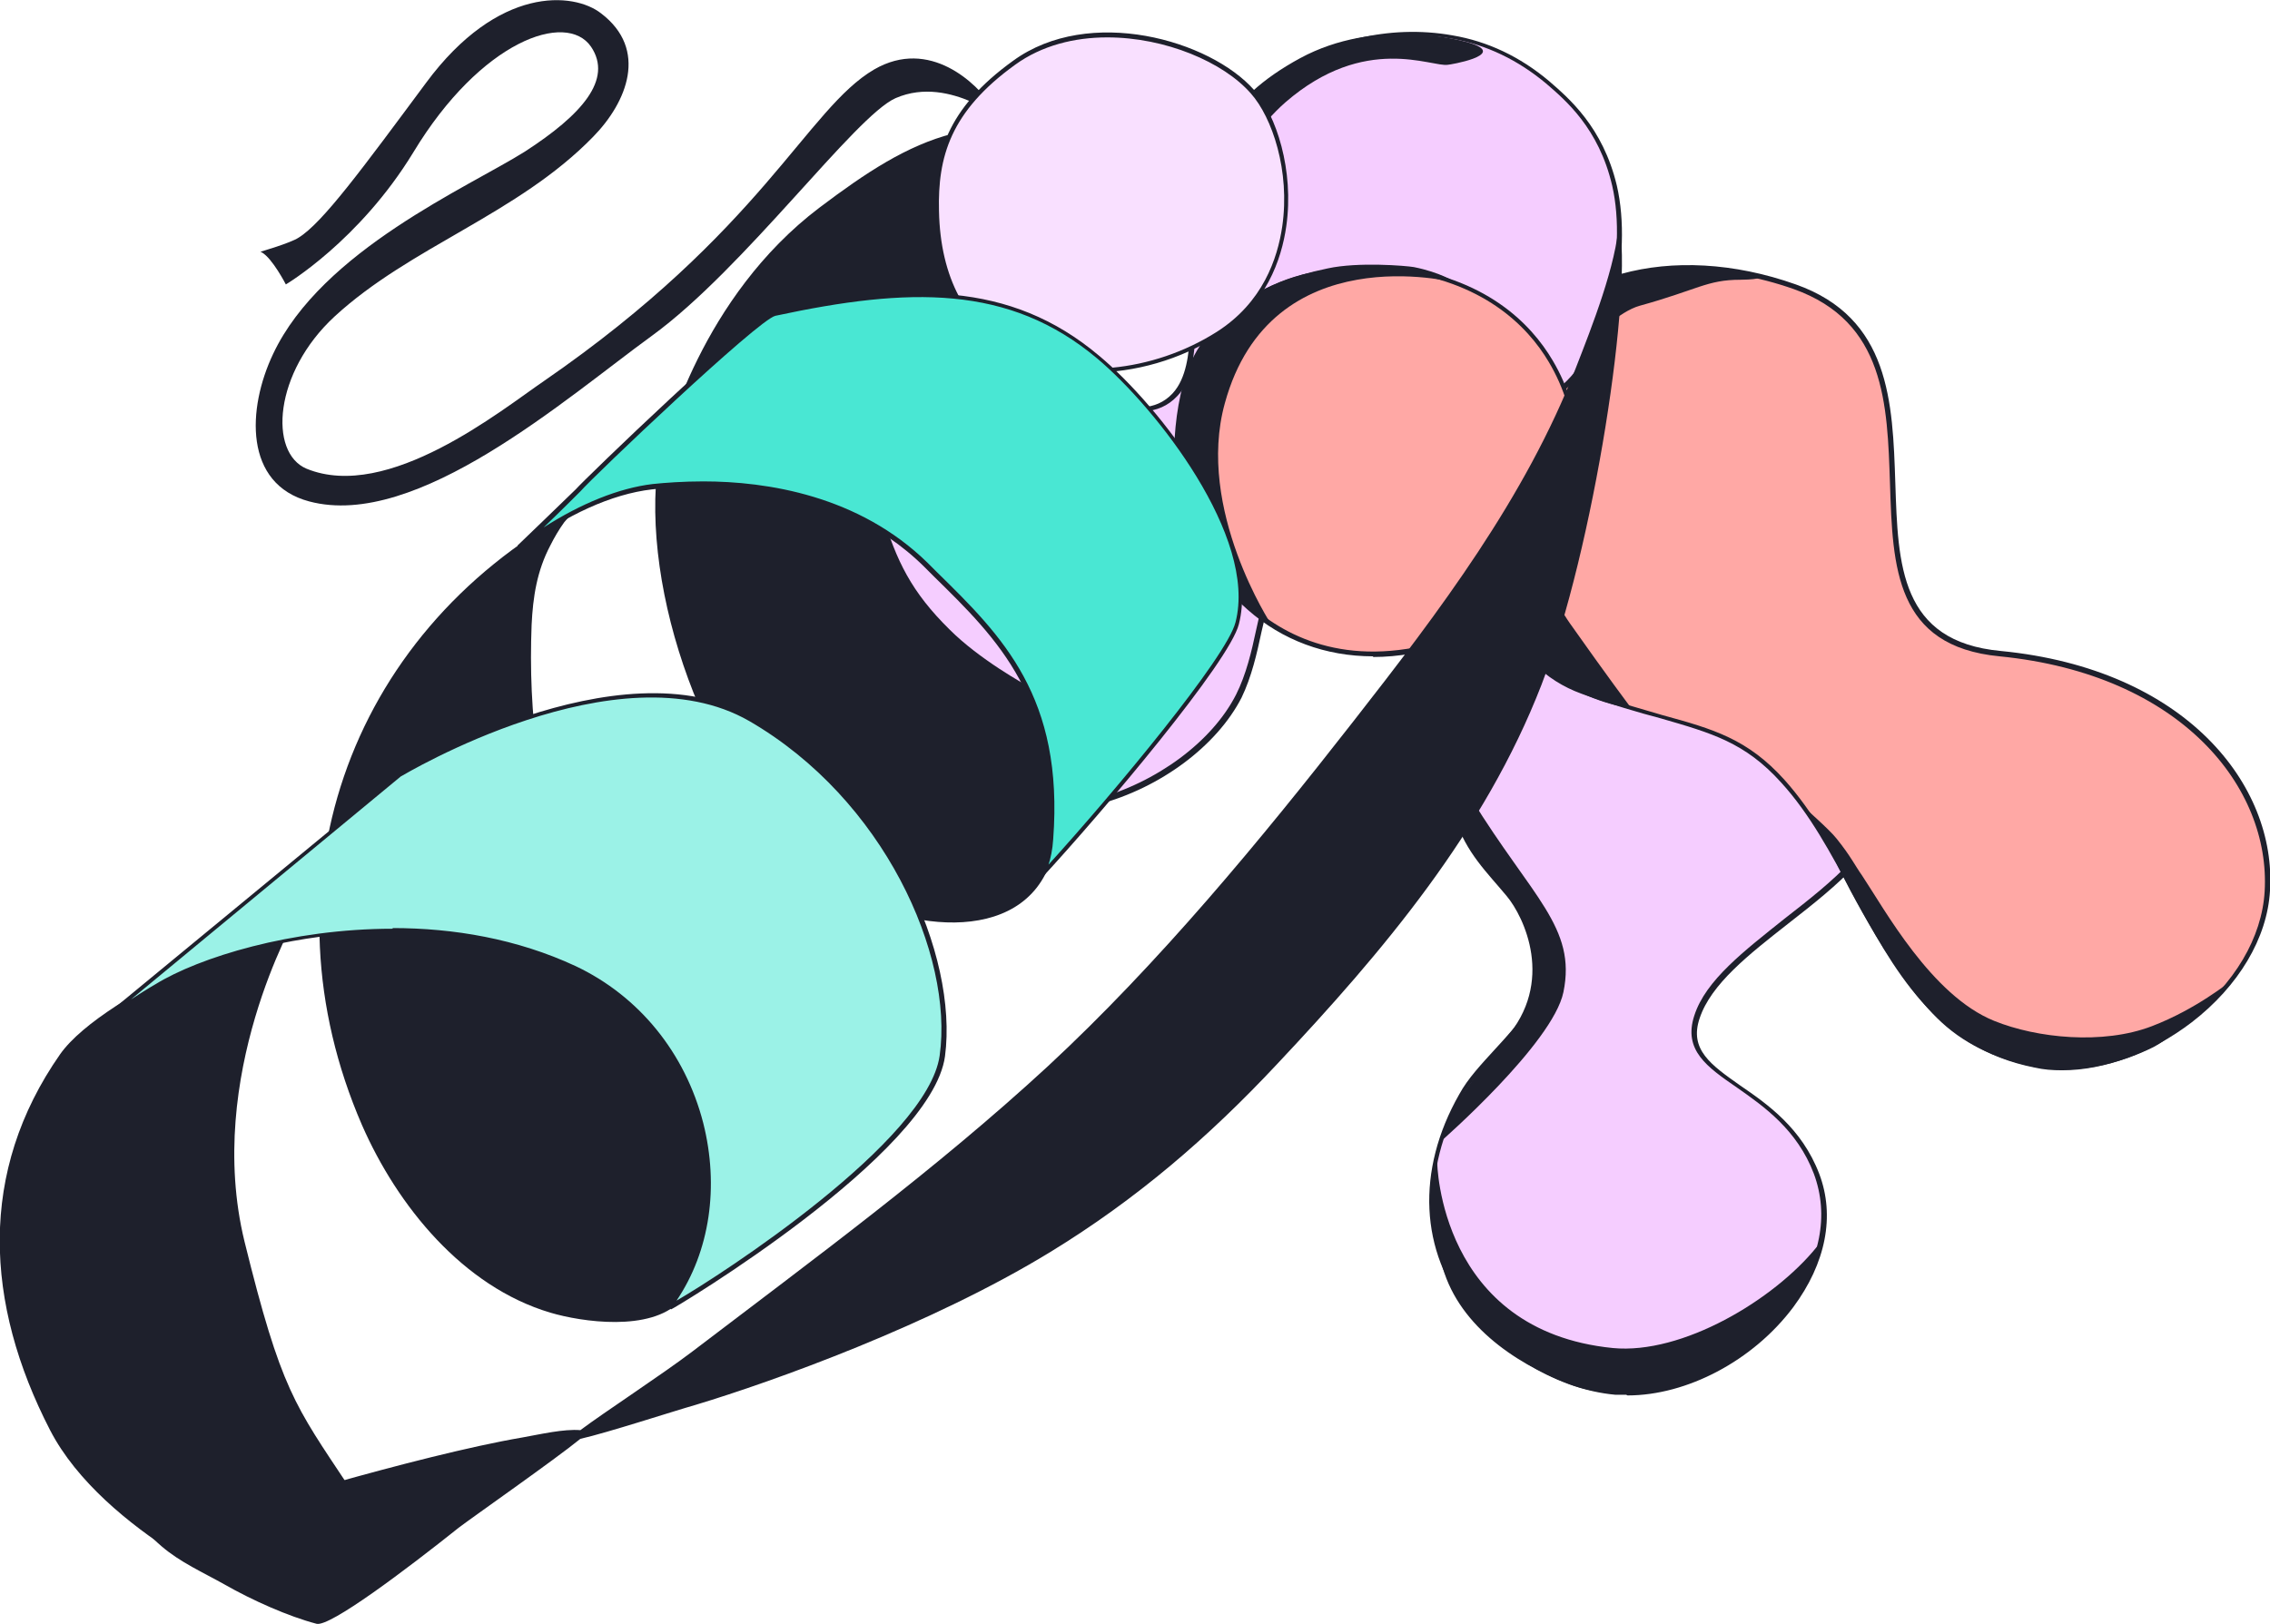
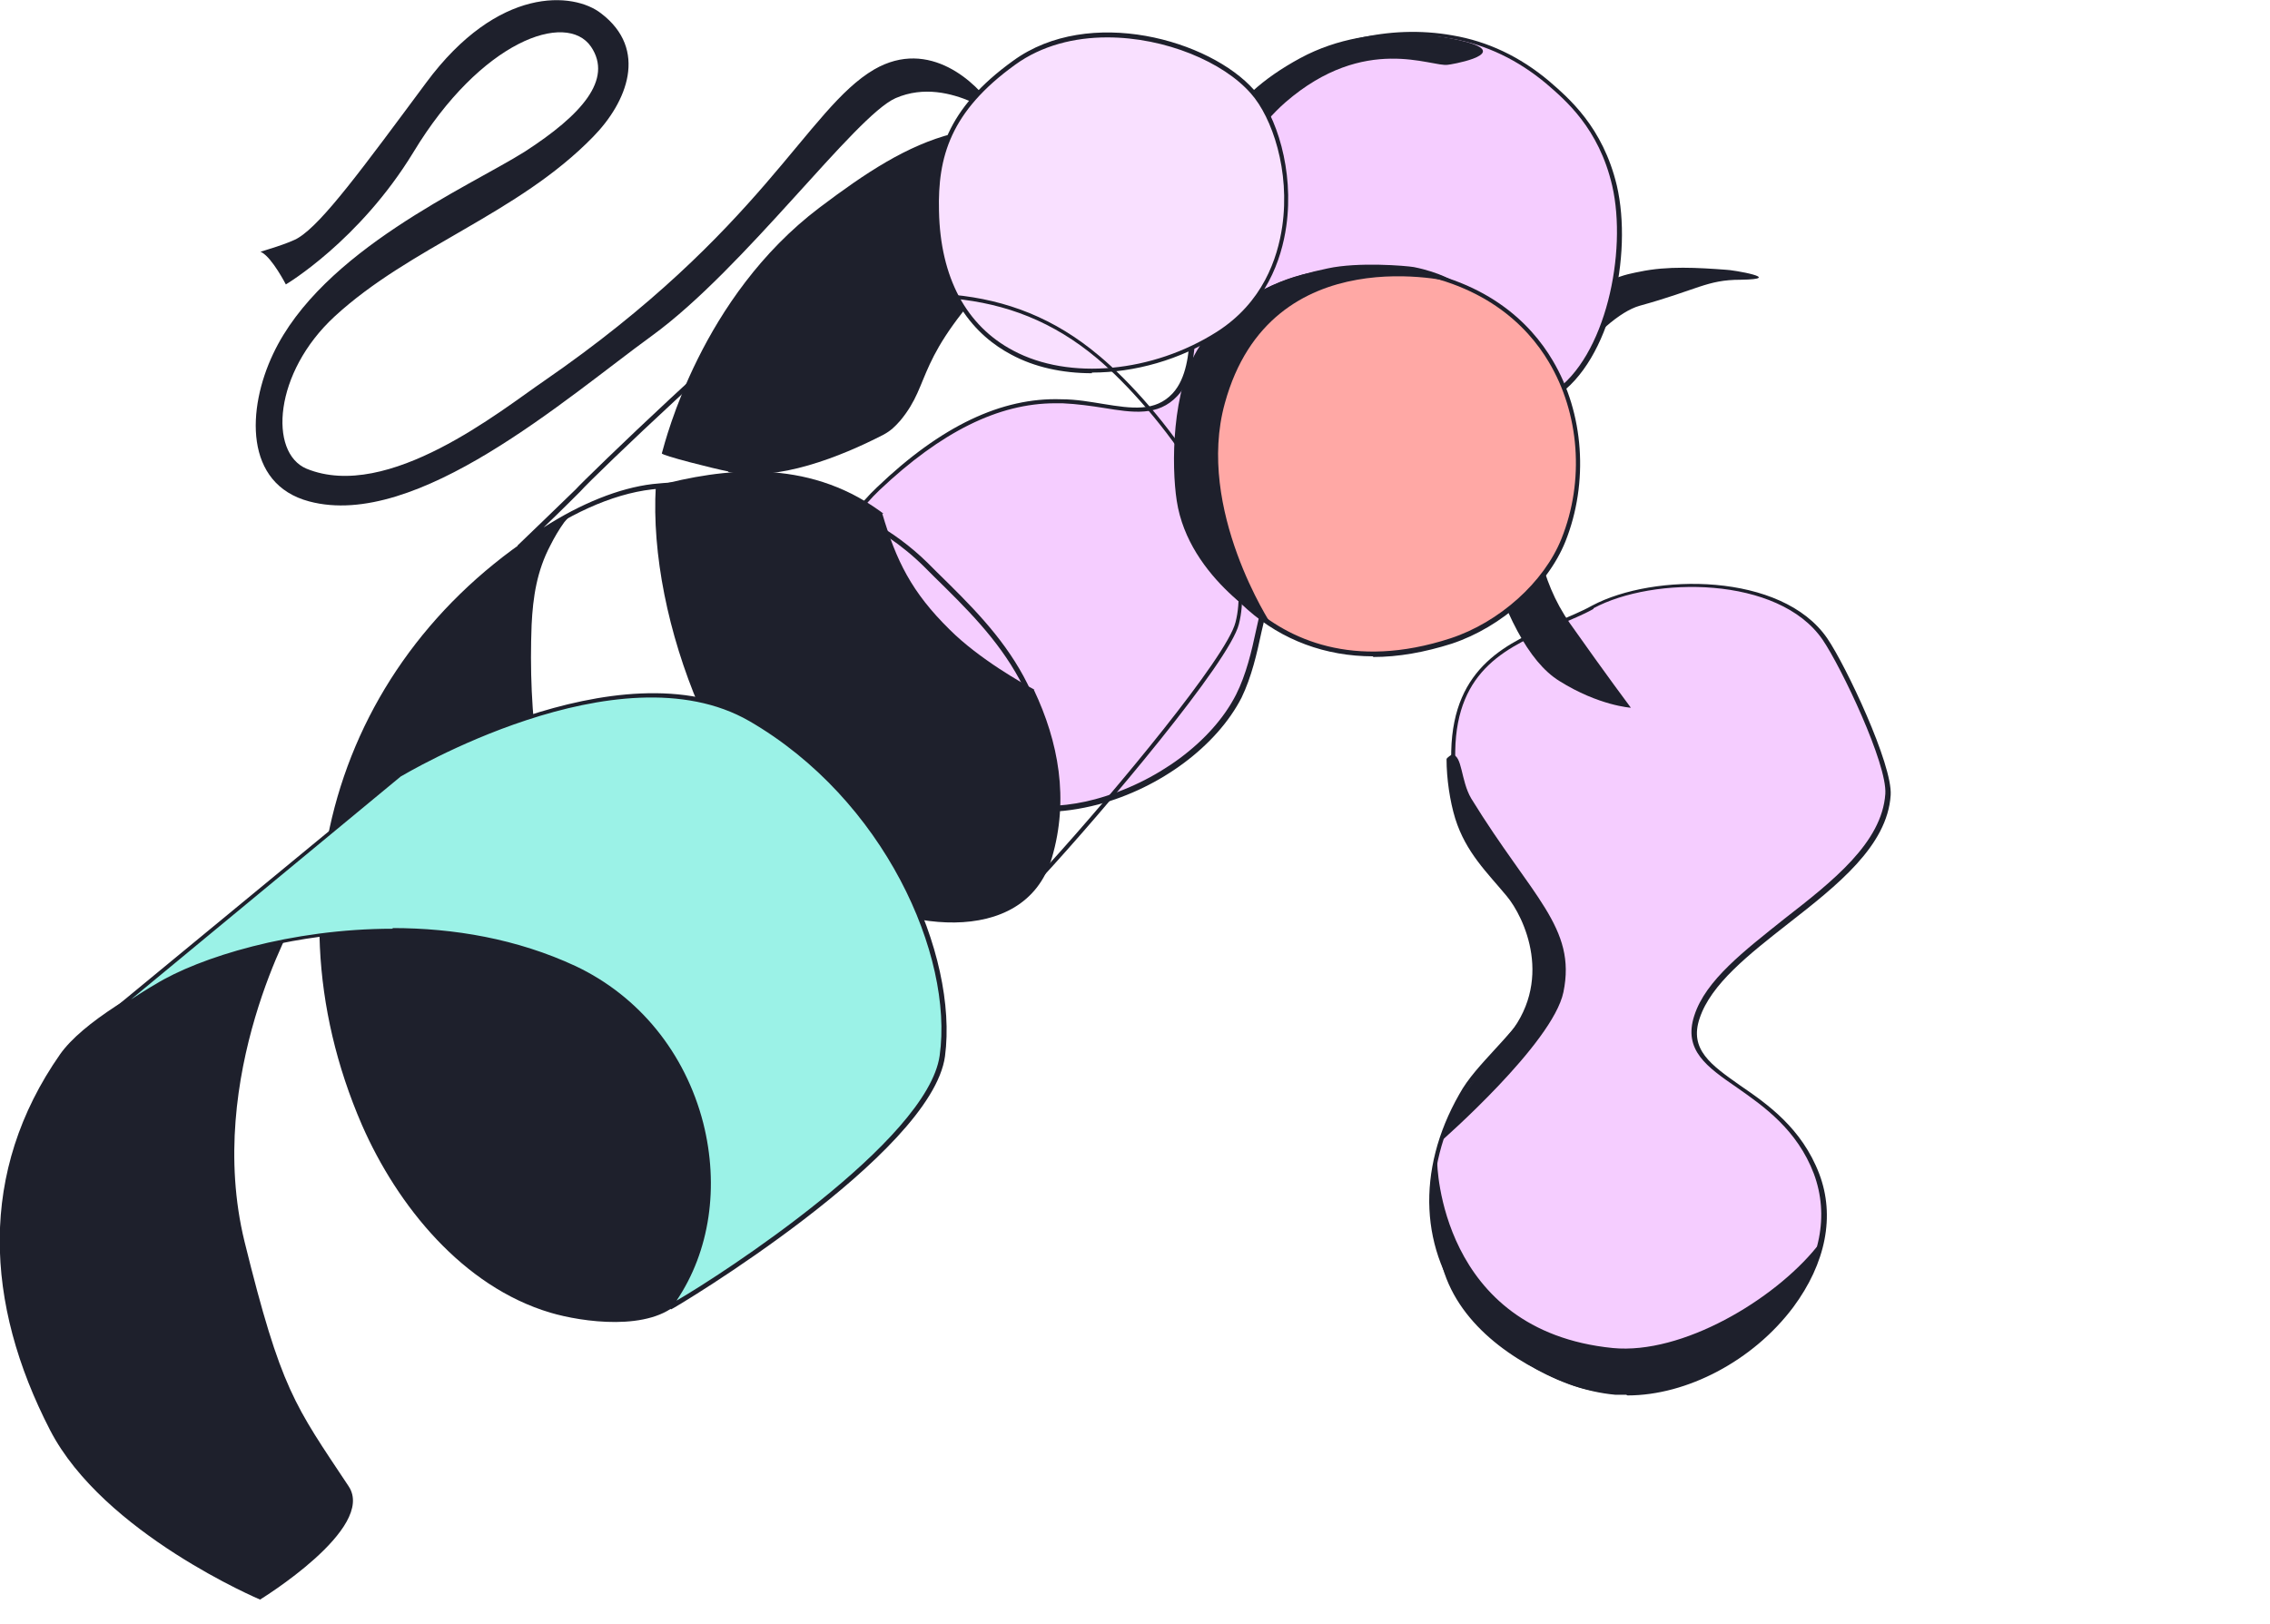
<svg xmlns="http://www.w3.org/2000/svg" id="Layer_2" data-name="Layer 2" viewBox="0 0 33.99 24.32">
  <defs>
    <style>
      .cls-1, .cls-2, .cls-3, .cls-4, .cls-5, .cls-6 {
        fill-rule: evenodd;
      }

      .cls-1, .cls-2, .cls-3, .cls-4, .cls-5, .cls-6, .cls-7 {
        stroke-width: 0px;
      }

      .cls-1, .cls-7 {
        fill: #1e202c;
      }

      .cls-2 {
        fill: #49e7d3;
      }

      .cls-3 {
        fill: #ffa8a5;
      }

      .cls-4 {
        fill: #f5cdff;
      }

      .cls-5 {
        fill: #9bf2e7;
      }

      .cls-6 {
        fill: #f9e0ff;
      }
    </style>
  </defs>
  <g id="Layer_1-2" data-name="Layer 1">
    <g>
      <path class="cls-4" d="m23.84,9.1c-.83.44-2.06.58-2.09,2.15-.04,1.96,1.44,2.14,1.37,3.26-.04.74-.91,1.27-1.25,1.89-.58,1.04-.63,2.28.15,3.23.23.28.52.54.83.74.4.26.87.45,1.35.48,1.65.13,3.6-1.68,3-3.27-.52-1.39-2.11-1.38-1.79-2.35.37-1.15,2.78-1.98,2.86-3.33.03-.46-.67-1.93-.94-2.33-.66-.96-2.54-.98-3.47-.48" />
      <path class="cls-7" d="m24.35,20.89c-.06,0-.11,0-.16,0-.45-.04-.93-.21-1.36-.49-.31-.2-.6-.46-.83-.75-.74-.9-.8-2.12-.15-3.26.13-.24.34-.46.54-.68.34-.37.68-.74.71-1.2.03-.48-.23-.78-.53-1.13-.4-.47-.86-1.01-.84-2.13.03-1.28.86-1.63,1.59-1.94.18-.08.36-.15.52-.24h0c.92-.49,2.84-.5,3.52.49.28.41.98,1.89.95,2.35-.05.76-.8,1.35-1.53,1.92-.6.47-1.16.91-1.33,1.42-.16.47.17.7.61,1.01.41.28.92.64,1.18,1.32.24.63.1,1.34-.39,2-.6.8-1.59,1.32-2.48,1.32Zm-.49-11.77c-.16.09-.34.16-.52.24-.75.32-1.53.65-1.55,1.89-.02,1.09.43,1.62.82,2.08.31.36.58.68.55,1.18-.03.48-.38.86-.73,1.24-.21.22-.4.44-.53.67-.63,1.12-.57,2.32.15,3.19.23.28.51.54.82.73.42.27.89.44,1.33.48.05,0,.11,0,.16,0,.86,0,1.84-.52,2.42-1.3.48-.64.61-1.32.38-1.94-.25-.66-.75-1.01-1.15-1.29-.45-.31-.81-.56-.64-1.08.17-.53.75-.97,1.35-1.45.72-.56,1.46-1.14,1.51-1.87.03-.45-.66-1.9-.94-2.31-.66-.96-2.54-.95-3.43-.47h0Z" />
    </g>
    <path class="cls-1" d="m21.74,11.3s-.08.05-.08.07c0,.29.05.63.13.89.16.51.48.81.77,1.16.26.31.73,1.29-.02,2.14-.88,1-.96,1.53-.96,1.53,0,0,1.67-1.46,1.83-2.23.2-.97-.47-1.42-1.38-2.9-.16-.27-.13-.65-.29-.66Z" />
    <path class="cls-1" d="m21.51,17.41s-.03,0-.1.57c-.01.12.1.63.17.92.22.92,1.09,1.51,1.89,1.82.89.35,1.79-.02,2.27-.23,1.09-.5,1.62-2.01,1.46-1.81-.64.79-2.01,1.61-3.05,1.51-2.6-.26-2.63-2.78-2.63-2.78Z" />
    <g>
-       <path class="cls-3" d="m29.95,9.79c2.76.27,4.09,2.01,4,3.55-.1,1.57-2.04,2.91-3.48,2.62-2.22-.44-2.5-2.85-3.78-4.26-.79-.88-1.46-.78-3-1.33-1.83-.66-1.69-3.6-1.08-4.9.58-1.25,2.31-1.87,4.26-1.18,2.83,1,.06,5.2,3.07,5.49Z" />
-       <path class="cls-7" d="m30.87,16.03c-.14,0-.27-.01-.4-.04-1.49-.29-2.12-1.48-2.74-2.62-.31-.58-.63-1.18-1.06-1.65-.54-.6-1.04-.74-1.8-.96-.34-.09-.72-.2-1.19-.37-.55-.2-.96-.61-1.22-1.23-.47-1.14-.31-2.78.13-3.71.63-1.35,2.44-1.85,4.3-1.19,1.41.5,1.45,1.76,1.49,2.98.04,1.22.07,2.37,1.58,2.51h0c2.77.27,4.13,2.01,4.03,3.59-.04.71-.47,1.43-1.17,1.97-.6.46-1.31.72-1.94.72Zm-5.59-11.99c-1.19,0-2.2.52-2.63,1.44-.43.91-.59,2.53-.12,3.66.25.6.65,1,1.18,1.2.46.17.85.27,1.18.37.77.21,1.28.36,1.83.97.43.48.76,1.08,1.07,1.67.61,1.13,1.23,2.3,2.69,2.59.7.14,1.58-.12,2.29-.67.69-.53,1.1-1.23,1.14-1.92.09-1.55-1.24-3.25-3.97-3.52h0c-1.56-.15-1.6-1.33-1.64-2.58-.04-1.2-.07-2.43-1.44-2.92-.54-.19-1.08-.28-1.58-.28Z" />
-     </g>
+       </g>
    <path class="cls-1" d="m23.91,4.72c-.24-.52.55-.63.64-.65.42-.09.88-.06,1.29-.03.1,0,.91.14.22.15-.5,0-.64.15-1.51.39-.57.16-1.67,1.42-1.62,2.63.03.71.11,1.46.58,2.13.55.78.91,1.26.91,1.26,0,0-.48-.03-1.07-.4-.47-.29-.83-1.03-1.13-2.03-.28-.92.08-1.77.13-1.93.01-.04.17-.08.2-.09.17-.08.34-.18.48-.3.36-.31,1.07-.71.87-1.14Z" />
-     <path class="cls-1" d="m27,12.07s.35.55.47.8c.21.44.91,1.8,1.6,2.44.4.37.9.57,1.39.67.6.12,1.27-.04,1.79-.3.19-.1.54-.38.77-.59.13-.12.27-.26.33-.35.03-.04-.45.37-1.13.63-.73.28-1.72.18-2.36-.08-.94-.38-1.64-1.67-1.98-2.18-.1-.14-.17-.29-.38-.55-.1-.13-.51-.49-.51-.49Z" />
    <g>
      <path class="cls-4" d="m15.89,6.01c-1.05-.03-1.97.57-2.74,1.31-1.09,1.04-.75,2.34-.56,2.87.54,1.46,2.37,2.21,3.82,1.82.83-.22,1.73-.8,2.13-1.58.23-.46.28-.99.42-1.47.18-.65.46-1.26.85-1.81.76-1.05,2.42-.55,3.46-1.24.81-.54,1.13-2.12.89-3.12-.2-.87-.71-1.3-1.01-1.55-.41-.35-.89-.58-1.42-.67-1.72-.3-3.63.78-3.82,2.59-.07.62-.02,1.25-.06,1.87-.02.3-.05.67-.26.9-.4.42-.96.12-1.69.1Z" />
      <path class="cls-7" d="m15.61,12.14c-1.31,0-2.62-.79-3.05-1.94-.24-.65-.49-1.9.57-2.9.96-.92,1.87-1.35,2.76-1.32h0c.23,0,.44.04.63.07.43.07.78.12,1.04-.16.21-.23.24-.6.26-.88.02-.27.02-.55.02-.81,0-.35,0-.7.04-1.05.08-.77.49-1.47,1.15-1.97.76-.57,1.77-.82,2.72-.65.53.09,1.01.32,1.44.68.3.26.81.69,1.02,1.57.24,1.04-.09,2.62-.91,3.16-.45.3-1.03.38-1.58.45-.74.1-1.44.19-1.86.78-.37.51-.65,1.11-.85,1.8-.05.16-.08.33-.12.49-.07.33-.15.68-.3.99-.37.72-1.21,1.35-2.15,1.6-.27.07-.54.11-.81.11Zm.19-6.1c-.85,0-1.71.43-2.63,1.3-1.03.98-.79,2.19-.55,2.83.5,1.37,2.27,2.21,3.78,1.8.92-.25,1.75-.86,2.11-1.57.15-.3.23-.64.3-.97.04-.17.07-.33.12-.5.2-.69.48-1.3.86-1.82.44-.61,1.19-.71,1.91-.8.55-.07,1.11-.15,1.56-.44.78-.52,1.11-2.09.88-3.09-.2-.86-.7-1.28-.99-1.53-.42-.35-.89-.58-1.41-.67-.92-.16-1.92.08-2.66.64-.64.48-1.04,1.17-1.12,1.92-.04.35-.04.7-.04,1.05,0,.27,0,.55-.02.82-.02.29-.04.68-.27.92-.29.31-.67.25-1.1.18-.19-.03-.4-.06-.62-.07h0s-.06,0-.09,0Z" />
    </g>
    <path class="cls-1" d="m17.89,3.29c-.06.4.59-1.09,1.36-1.76,1.19-1.03,2.19-.52,2.43-.56.03,0,.85-.14.38-.31-.19-.07-1.46-.4-2.59.21-1.16.63-1.42,1.36-1.58,2.42Z" />
    <g>
      <path class="cls-3" d="m20.86,4.01c-.86.05-2.66-.16-3.17,2.33-.32,1.58,1.16,4.2,4.04,3.26.69-.23,1.4-.81,1.68-1.51.62-1.56-.02-3.79-2.54-4.07Z" />
      <path class="cls-7" d="m20.56,9.83c-.71,0-1.36-.24-1.88-.7-.78-.69-1.21-1.87-1.02-2.79.47-2.28,2.01-2.32,2.94-2.35.1,0,.18,0,.27,0h0c1.37.16,2.05.85,2.38,1.41.47.79.54,1.83.19,2.71-.27.67-.95,1.28-1.7,1.53-.41.13-.8.2-1.18.2Zm.3-5.78c-.08,0-.17,0-.26,0-.9.02-2.41.06-2.87,2.29-.18.9.24,2.05,1,2.73.55.49,1.52.97,2.99.49.73-.24,1.4-.84,1.66-1.49.35-.87.27-1.88-.19-2.65-.32-.54-.99-1.22-2.33-1.37Z" />
    </g>
    <path class="cls-1" d="m21.78,4.22s-.21-.14-.61-.22c-.12-.02-.83-.08-1.29.02-1.06.22-1.57.63-1.92,1.17-.42.64-.42,1.79-.34,2.31.18,1.18,1.42,1.86,1.42,1.86,0,0-1.14-1.73-.7-3.32.69-2.52,3.44-1.81,3.44-1.81Z" />
-     <path class="cls-1" d="m3.41,19.25c.94-.88-.73-.68-1.63,1.35-.38.85-.08,1.95.64,2.56.28.24.62.39.94.57.42.24.96.48,1.38.59.2.05,1.34-.81,2.13-1.44.21-.16,1.44-1.02,1.82-1.33.4-.09,1.38-.41,1.73-.51,1.16-.35,3.53-1.2,5.31-2.29,1.29-.79,2.36-1.71,3.39-2.81,1.59-1.69,3.11-3.49,3.96-5.68.79-2.05,1.38-5.94,1.16-6.94-.03.63-.41,1.59-.64,2.18-.76,1.96-2.05,3.66-3.34,5.31-1.39,1.78-2.91,3.62-4.57,5.16-1.68,1.55-3.51,2.89-5.32,4.27-.46.35-1.32.91-1.68,1.18-.25-.02-.59.06-.87.11-1.58.27-4.43,1.15-4.51,1.19-.78.4-.76.16-.87-.06-.76-1.57,0-2.48.98-3.4Z" />
-     <path class="cls-1" d="m10.9,7.06c-.21-.04-1-.24-.99-.27.06-.21.59-2.34,2.36-3.68,1.39-1.05,2.46-1.63,4.44-.83,1.25.51,2.29,1.22,2.29,1.22,0,0-1.03-.44-2.06-.4-.54.02-1.38.34-1.93.9-1.35,1.4-1.04,1.71-1.53,2.3-.08.09-.14.15-.25.21-.64.33-1.59.71-2.32.56Z" />
+     <path class="cls-1" d="m10.9,7.06c-.21-.04-1-.24-.99-.27.06-.21.59-2.34,2.36-3.68,1.39-1.05,2.46-1.63,4.44-.83,1.25.51,2.29,1.22,2.29,1.22,0,0-1.03-.44-2.06-.4-.54.02-1.38.34-1.93.9-1.35,1.4-1.04,1.71-1.53,2.3-.08.09-.14.15-.25.21-.64.33-1.59.71-2.32.56" />
    <path class="cls-1" d="m3.9,3.77c-.06.03,0,0,0,0,0,0,.45-.13.57-.21.36-.22.96-1.04,1.91-2.32C7.46-.22,8.59-.12,9,.2c.71.54.39,1.33-.12,1.85-1.13,1.16-2.73,1.64-3.87,2.69-.91.84-.99,2.04-.42,2.28,1.22.5,2.92-.88,3.55-1.31,3.28-2.26,3.94-4.08,4.95-4.67.83-.48,1.54.21,1.77.56.22.33-.6-.5-1.45-.13-.61.27-2.26,2.55-3.65,3.56-1.28.93-3.52,2.91-5.13,2.48-.98-.26-.93-1.39-.54-2.21.73-1.55,2.93-2.5,3.77-3.03.85-.55,1.32-1.08.99-1.57-.37-.54-1.65-.09-2.66,1.58-.81,1.33-1.91,1.98-1.91,1.98,0,0-.2-.39-.36-.48Z" />
    <g>
      <path class="cls-6" d="m15.18.94c-.97.71-1.17,1.39-1.15,2.22.06,2.69,2.68,2.81,4.21,1.84,1.43-.92,1.12-2.94.52-3.62-.65-.73-2.43-1.26-3.57-.44Z" />
      <path class="cls-7" d="m16.35,5.59c-.44,0-.86-.09-1.21-.28-.51-.27-1.11-.86-1.14-2.15-.02-.83.17-1.53,1.17-2.25l.02.03-.02-.03c1.14-.83,2.95-.31,3.61.44.33.37.6,1.2.48,2.04-.07.49-.3,1.18-1.01,1.63-.58.37-1.26.56-1.9.56Zm.23-5.03c-.49,0-.98.12-1.38.41-.97.7-1.16,1.38-1.14,2.19.02,1,.41,1.72,1.11,2.09.84.45,2.09.33,3.05-.28.69-.44.91-1.1.98-1.58.12-.83-.15-1.63-.47-1.99-.41-.47-1.28-.84-2.15-.84Z" />
    </g>
    <g>
      <path class="cls-1" d="m15.48,10.33c.37.78.53,1.64.27,2.52-.42,1.38-2.35,1.07-3.32.38-1.63-1.16-2.73-3.92-2.61-5.95,1.01-.27,2.25-.42,3.35.37.1.07.04.04.04.04.21.71.44,1.18,1.01,1.74.44.44,1.1.81,1.27.9Z" />
      <path class="cls-1" d="m10.24,19.21s-.05.26-.06.28c-.44.46-1.47.31-1.94.17-1.31-.39-2.29-1.6-2.82-2.81-1.53-3.53-.24-7.33,3.15-9.19.06-.03-.08.11-.12.16-.08.11-.15.23-.21.35-.2.38-.26.77-.28,1.19-.05,1.29.09,2.75.68,3.91.64,1.27,1.84,2.02,3.16,2.46.4.13.81.24,1.24.24.05,0,.64-.1.64-.09-.03.17-.53.41-.66.49-.63.37-1.23.67-1.74,1.22-.23.25-.46.5-.62.81-.15.29-.17.62-.43.83" />
      <path class="cls-1" d="m3.9,23.96s-2.35-.99-3.15-2.54c-.98-1.9-1.08-3.87.15-5.63.67-.95,3.53-2.05,3.53-2.05,0,0-1.37,2.38-.77,4.85.55,2.23.75,2.45,1.56,3.67.42.63-1.33,1.7-1.33,1.7Z" />
      <g>
-         <path class="cls-2" d="m7.78,8.19s.79-.76.87-.85c.16-.19,2.66-2.59,2.94-2.65,1.92-.41,3.5-.49,4.85.65.93.78,2.41,2.7,2.08,3.98-.14.54-1.95,2.71-2.96,3.8,0,0,.13-.15.16-.57.17-2.21-.85-3.1-1.87-4.11-1.19-1.18-2.94-1.31-4.1-1.17-1.05.13-1.97.9-1.98.9Z" />
        <path class="cls-7" d="m15.57,13.17s-.02,0-.02,0c-.01-.01-.02-.03,0-.05,0,0,.12-.15.15-.55.16-2.09-.75-2.99-1.72-3.94l-.14-.14c-1.34-1.33-3.3-1.25-4.08-1.16-.6.07-1.28.38-1.93.87-.04.03-.04.03-.05.03-.01,0-.02,0-.03-.02,0-.01,0-.03,0-.04,0,0,.79-.76.87-.84.13-.15,2.66-2.59,2.96-2.66,2.02-.43,3.54-.47,4.88.66.9.75,2.43,2.7,2.09,4.02-.14.56-2.01,2.78-2.97,3.82,0,0-.02.01-.02.01Zm-5.04-5.96c.95,0,2.33.21,3.36,1.22l.14.14c.98.96,1.9,1.87,1.74,4-.01.16-.04.29-.07.38.99-1.09,2.67-3.11,2.8-3.63.33-1.28-1.19-3.21-2.07-3.95-1.32-1.11-2.82-1.07-4.82-.64-.26.06-2.72,2.4-2.92,2.63-.05.05-.32.32-.55.54.56-.36,1.13-.59,1.63-.65.19-.02.46-.04.77-.04Z" />
      </g>
      <g>
        <path class="cls-5" d="m1.13,15.6s.22-.23,1.22-.84c.99-.61,3.9-1.37,6.25-.26,1.98.93,2.57,3.51,1.42,5.07-.03.04,3.88-2.29,4.08-3.76.2-1.47-.78-3.84-2.87-5.04-2-1.16-5.25.83-5.25.83L1.13,15.6Z" />
        <path class="cls-7" d="m10.03,19.6s-.02,0-.03-.01c0-.01,0-.03,0-.04.54-.74.71-1.74.46-2.72-.26-1.03-.94-1.87-1.87-2.31-2.31-1.09-5.19-.37-6.22.26-.5.3-.8.51-.98.65l-.23.19s-.03,0-.04,0c-.01-.01-.01-.03,0-.04,0,0,.06-.07.25-.2l4.61-3.8s3.29-1.99,5.29-.84c1.23.71,1.93,1.72,2.3,2.44.47.91.68,1.88.58,2.64-.2,1.47-4.06,3.78-4.1,3.79h0Zm-4.15-5.7c.91,0,1.86.16,2.74.57.95.45,1.64,1.3,1.91,2.35.24.95.1,1.92-.4,2.66.66-.38,3.76-2.39,3.94-3.67.21-1.5-.83-3.84-2.85-5.01-1.96-1.13-5.18.81-5.22.83l-4.04,3.34c.11-.07.23-.15.37-.23.65-.4,2.03-.83,3.55-.83Z" />
      </g>
    </g>
  </g>
</svg>